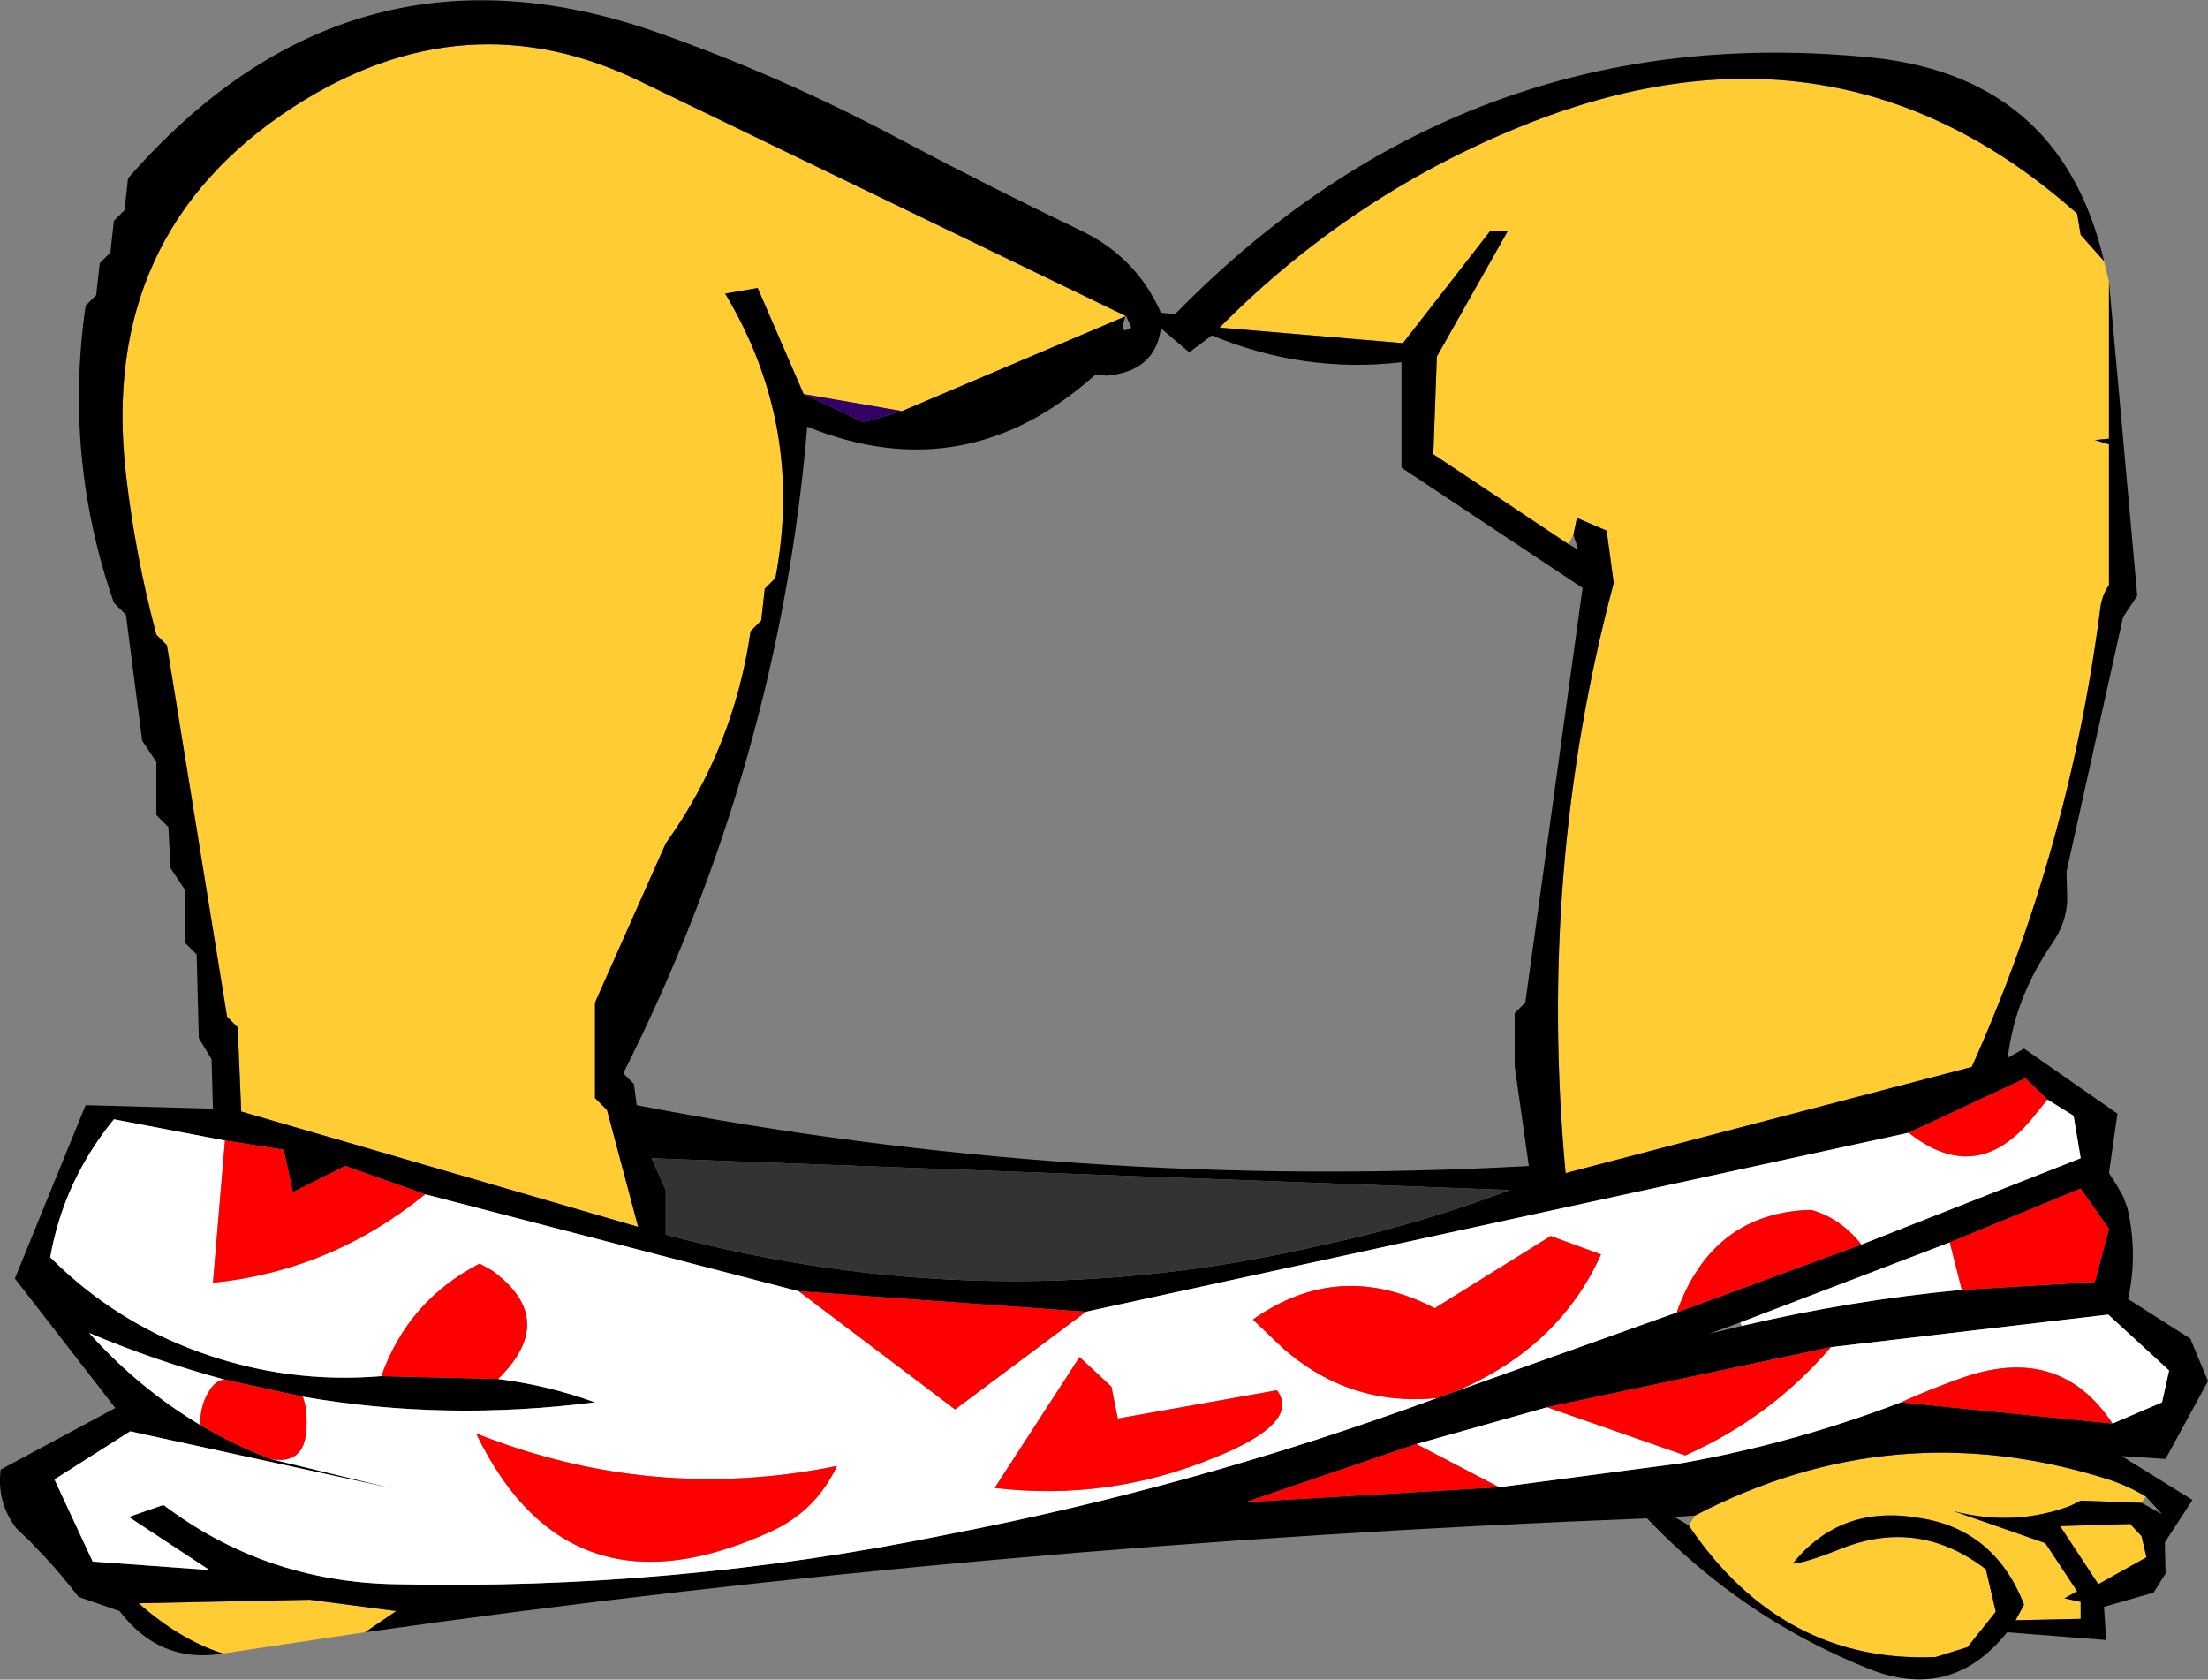
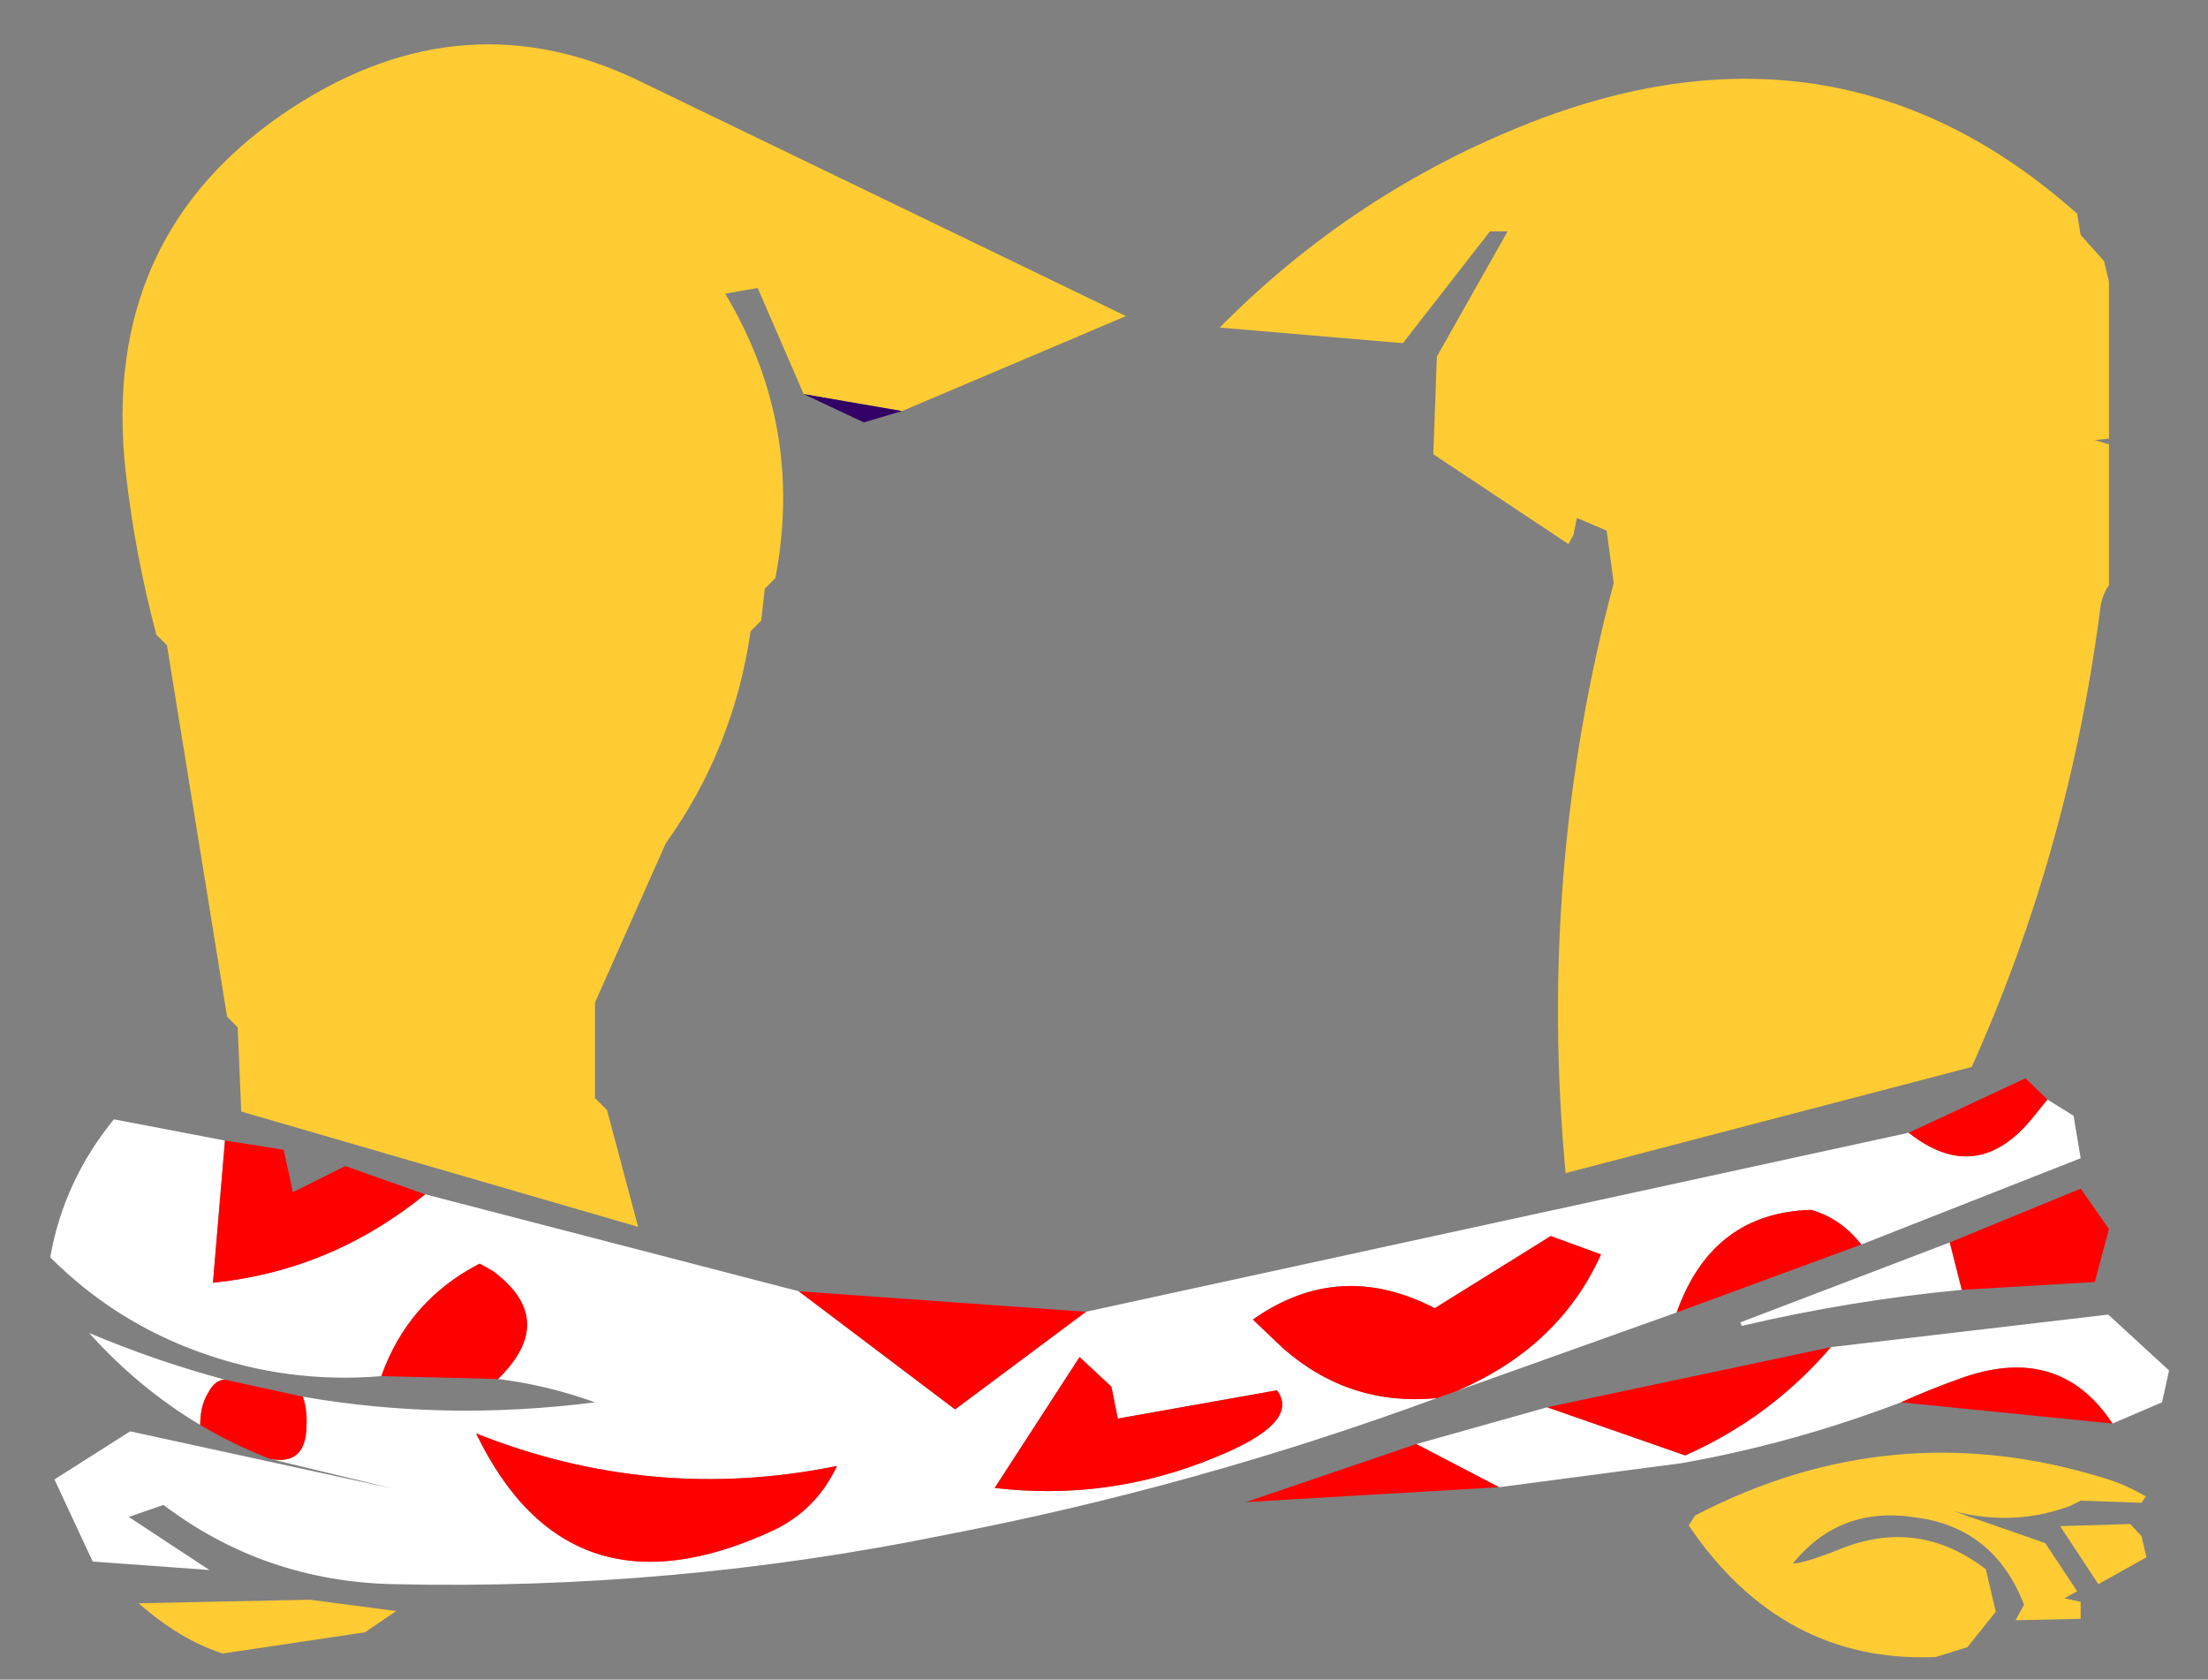
<svg xmlns="http://www.w3.org/2000/svg" height="118.7px" width="156.05px">
  <rect width="100%" height="100%" fill="#808080" stroke="none" />
  <g transform="matrix(1.0, 0.0, 0.0, 1.0, 78.0, 59.35)">
    <path d="M32.85 -20.9 L23.3 -27.25 23.55 -34.15 28.55 -43.0 27.3 -43.0 21.15 -35.1 8.2 -36.2 Q17.7 -45.8 30.2 -50.7 52.0 -59.2 68.8 -44.25 L69.05 -42.75 70.7 -40.9 71.05 -39.45 71.05 -28.35 70.05 -28.25 71.05 -27.95 71.05 -18.0 Q70.55 -17.25 70.45 -16.45 68.25 0.7 61.35 16.05 L32.65 23.55 Q30.65 2.15 36.05 -18.15 L35.55 -21.85 33.45 -22.75 33.2 -21.55 32.85 -20.9 M-62.25 57.5 Q-65.25 56.55 -68.2 53.95 L-56.1 53.7 -50.0 54.5 -52.2 56.0 -62.25 57.5 M-21.2 -31.5 L-24.45 -39.0 -26.75 -38.6 Q-21.15 -29.25 -23.2 -18.5 L-23.95 -17.75 -24.2 -15.5 -24.95 -14.75 Q-26.15 -6.45 -30.95 0.25 L-35.95 11.5 -35.95 18.25 -35.1 19.1 -32.9 27.35 -60.95 19.2 -61.2 13.25 -61.95 12.5 -66.2 -13.75 -66.95 -14.5 Q-68.45 -20.15 -69.1 -25.85 -71.05 -42.85 -57.25 -51.8 -45.1 -59.65 -32.65 -53.55 L1.6 -37.0 1.55 -37.0 -14.25 -30.3 -21.2 -31.5 M41.35 48.45 L41.8 47.75 Q55.8 40.45 70.85 45.15 72.3 45.6 73.65 46.4 L73.35 46.85 69.05 46.7 68.35 47.05 Q64.4 48.55 60.1 47.45 L66.55 49.7 68.8 53.1 67.9 53.6 69.05 53.85 69.05 55.05 64.45 55.15 65.05 54.05 Q62.95 48.65 57.5 47.9 52.05 47.0 48.7 51.15 49.6 51.1 52.1 50.1 57.6 47.9 62.35 51.55 L63.05 54.55 61.05 57.05 58.8 57.75 Q47.95 58.2 41.35 48.45 M73.35 49.2 L73.7 50.7 70.3 52.6 67.6 48.5 72.55 48.35 73.35 49.2" fill="#ffcc33" fill-rule="evenodd" stroke="none" />
-     <path d="M70.7 -40.9 L69.05 -42.75 68.8 -44.25 Q52.0 -59.2 30.2 -50.7 17.7 -45.8 8.2 -36.2 L21.15 -35.1 27.3 -43.0 28.55 -43.0 23.55 -34.15 23.3 -27.25 32.85 -20.9 33.55 -20.5 33.2 -21.55 33.45 -22.75 35.55 -21.85 36.05 -18.15 Q30.65 2.15 32.65 23.55 L61.35 16.05 Q68.25 0.7 70.45 -16.45 70.55 -17.25 71.05 -18.0 L71.05 -27.95 70.05 -28.25 71.05 -28.35 71.05 -39.45 73.05 -17.25 72.05 -15.75 68.05 2.25 68.1 4.25 Q68.05 5.85 67.05 7.3 64.4 11.15 63.9 15.4 L65.05 14.75 71.65 19.35 71.05 23.55 71.6 24.4 72.05 25.2 72.35 26.0 Q73.05 29.05 72.5 31.95 L72.4 32.45 76.8 35.25 78.05 38.25 75.05 43.75 71.95 43.55 76.95 46.65 75.0 49.65 75.05 51.85 74.2 53.2 70.7 54.2 70.85 56.55 63.85 56.0 Q59.9 60.95 54.0 58.55 45.15 55.0 38.4 47.95 -8.15 49.75 -52.2 56.0 L-50.0 54.5 -56.1 53.7 -68.2 53.95 Q-65.25 56.55 -62.25 57.5 -66.7 58.25 -69.55 54.5 L-72.45 53.5 Q-73.6 52.0 -74.85 50.65 L-76.0 49.45 -76.85 48.65 Q-78.25 46.8 -77.95 44.5 L-69.85 40.15 -76.95 31.0 -71.95 18.75 -62.95 19.0 -63.05 15.5 -63.95 14.0 -64.1 8.1 -64.95 7.25 -64.95 3.5 -65.95 2.0 -66.1 -0.9 -66.95 -1.75 -66.95 -5.5 -67.95 -7.0 -69.1 -15.9 -69.95 -16.75 Q-73.5 -26.95 -71.95 -37.75 L-71.2 -38.5 -70.95 -40.75 -70.2 -41.5 -69.95 -43.75 -69.2 -44.5 -68.95 -46.75 Q-53.5 -64.45 -32.1 -57.25 -22.85 -54.05 -14.1 -49.35 -8.05 -46.15 -1.6 -43.05 2.3 -41.2 4.05 -37.25 L5.05 -37.15 Q25.35 -57.9 53.55 -55.35 67.6 -54.25 70.7 -40.9 M1.6 -37.0 L-32.65 -53.55 Q-45.1 -59.65 -57.25 -51.8 -71.05 -42.85 -69.1 -25.85 -68.45 -20.15 -66.95 -14.5 L-66.2 -13.75 -61.95 12.5 -61.2 13.25 -60.95 19.2 -32.9 27.35 -35.1 19.1 -35.95 18.25 -35.95 11.5 -30.95 0.25 Q-26.15 -6.45 -24.95 -14.75 L-24.2 -15.5 -23.95 -17.75 -23.2 -18.5 Q-21.15 -29.25 -26.75 -38.6 L-24.45 -39.0 -21.2 -31.5 -16.95 -29.5 -14.25 -30.3 1.55 -37.0 Q1.0 -35.6 1.95 -36.2 L1.6 -37.0 M6.05 -34.45 L4.05 -36.15 Q3.65 -33.1 0.2 -32.8 L-0.55 -32.9 Q-9.75 -24.65 -20.95 -29.2 -22.95 -5.35 -33.95 16.5 L-33.2 17.25 -33.0 18.75 Q-1.75 24.8 30.05 23.05 L29.05 16.0 29.05 12.25 29.8 11.5 33.85 -17.8 21.05 -26.3 21.05 -33.75 Q14.15 -32.95 7.65 -35.65 L6.05 -34.45 M-30.95 27.9 Q-7.75 34.1 15.6 28.6 22.2 27.2 28.7 24.75 L-31.95 22.5 -30.95 24.75 -30.95 27.9 M-42.8 38.1 Q-39.25 38.55 -35.95 39.75 -46.55 41.1 -56.6 39.35 L-62.1 38.15 Q-66.95 36.85 -71.7 34.85 -68.2 38.75 -63.85 41.35 -61.5 42.75 -58.9 43.75 L-50.2 45.85 -68.8 41.8 -74.15 45.2 -71.45 51.0 -63.2 51.6 -68.9 47.85 -66.45 47.0 Q-59.3 52.4 -50.2 52.6 -30.4 53.05 -11.1 49.1 6.55 45.7 23.55 39.45 L24.95 38.95 40.5 33.4 53.55 28.6 69.05 22.5 68.55 19.5 66.7 18.35 65.15 16.85 56.9 20.7 -1.25 33.35 -21.55 31.9 -47.95 25.05 -53.6 23.05 -57.3 24.9 -57.95 21.9 -62.1 21.25 -69.95 19.75 Q-73.5 24.1 -74.45 29.5 -69.9 34.05 -63.9 36.2 -57.7 38.45 -51.05 37.9 L-42.8 38.1 M45.0 34.1 L42.8 34.9 45.1 34.35 Q52.75 32.55 60.65 31.8 L70.05 31.25 71.05 27.5 69.05 24.65 59.8 28.45 45.0 34.1 M27.95 45.75 L40.85 44.05 Q48.75 42.65 56.35 39.75 L71.3 41.25 74.8 39.75 75.3 37.5 71.0 33.55 51.4 35.85 31.35 40.1 22.1 42.7 10.05 46.8 27.95 45.75 M41.8 47.75 L40.35 47.85 41.35 48.45 Q47.95 58.2 58.8 57.75 L61.05 57.05 63.05 54.55 62.35 51.55 Q57.6 47.9 52.1 50.1 49.6 51.1 48.7 51.15 52.05 47.0 57.5 47.9 62.95 48.65 65.05 54.05 L64.45 55.15 69.05 55.05 69.05 53.85 67.9 53.6 68.8 53.1 66.55 49.7 60.1 47.45 Q64.4 48.55 68.35 47.05 L69.05 46.7 73.35 46.85 74.8 47.65 73.65 46.4 Q72.3 45.6 70.85 45.15 55.8 40.45 41.8 47.75 M73.35 49.2 L72.55 48.35 67.6 48.5 70.3 52.6 73.7 50.7 73.35 49.2" fill="#000000" fill-rule="evenodd" stroke="none" />
    <path d="M-21.2 -31.5 L-14.25 -30.3 -16.95 -29.5 -21.2 -31.5" fill="#330066" fill-rule="evenodd" stroke="none" />
-     <path d="M-30.95 27.9 L-30.95 24.75 -31.95 22.5 28.7 24.75 Q22.2 27.2 15.6 28.6 -7.75 34.1 -30.95 27.9" fill="#333333" fill-rule="evenodd" stroke="none" />
    <path d="M-42.8 38.1 Q-38.5 33.9 -43.2 30.45 L-44.1 29.95 Q-49.15 32.55 -51.05 37.9 -57.7 38.45 -63.9 36.2 -69.9 34.05 -74.45 29.5 -73.5 24.1 -69.95 19.75 L-62.1 21.25 -62.95 31.3 Q-54.6 30.45 -47.95 25.05 L-21.55 31.9 -10.5 40.25 -1.25 33.35 56.9 20.7 Q61.7 24.5 65.65 19.65 L66.7 18.35 68.55 19.5 69.05 22.5 53.55 28.6 Q52.1 26.75 50.0 26.15 43.0 26.35 40.5 33.4 L24.95 38.95 Q32.2 35.85 35.15 29.3 L31.6 28.0 23.4 33.1 Q16.65 29.6 10.55 33.9 L12.7 35.95 Q17.4 40.05 23.55 39.45 6.55 45.7 -11.1 49.1 -30.4 53.05 -50.2 52.6 -59.3 52.4 -66.45 47.0 L-68.9 47.85 -63.2 51.6 -71.45 51.0 -74.15 45.2 -68.8 41.8 -50.2 45.85 -58.9 43.75 Q-56.5 44.2 -56.35 41.7 -56.25 40.3 -56.6 39.35 -46.55 41.1 -35.95 39.75 -39.25 38.55 -42.8 38.1 M-62.1 38.15 Q-62.8 38.15 -63.3 39.1 -63.85 40.0 -63.85 41.35 -68.2 38.75 -71.7 34.85 -66.95 36.85 -62.1 38.15 M-23.35 48.8 Q-20.3 47.35 -18.85 44.25 -31.9 46.9 -44.35 41.95 -37.8 55.5 -23.35 48.8 M12.25 38.9 L1.0 40.9 0.55 38.65 -1.7 36.55 -7.7 45.8 Q0.35 46.75 7.85 43.65 13.95 41.2 12.25 38.9 M45.1 34.35 L45.0 34.1 59.8 28.45 60.65 31.8 Q52.75 32.55 45.1 34.35 M27.95 45.75 L22.1 42.7 31.35 40.1 41.1 43.5 Q47.1 40.85 51.4 35.85 L71.0 33.55 75.3 37.5 74.8 39.75 71.3 41.25 Q67.5 35.5 60.45 38.1 58.35 38.85 56.35 39.75 48.75 42.65 40.85 44.05 L27.95 45.75" fill="#ffffff" fill-rule="evenodd" stroke="none" />
    <path d="M-51.05 37.9 Q-49.15 32.55 -44.1 29.95 L-43.2 30.45 Q-38.5 33.9 -42.8 38.1 L-51.05 37.9 M-56.6 39.35 Q-56.25 40.3 -56.35 41.7 -56.5 44.2 -58.9 43.75 -61.5 42.75 -63.85 41.35 -63.85 40.0 -63.3 39.1 -62.8 38.15 -62.1 38.15 L-56.6 39.35 M23.55 39.45 Q17.4 40.05 12.7 35.95 L10.55 33.9 Q16.65 29.6 23.4 33.1 L31.6 28.0 35.15 29.3 Q32.2 35.85 24.95 38.95 L23.55 39.45 M40.5 33.4 Q43.0 26.35 50.0 26.15 52.1 26.75 53.55 28.6 L40.5 33.4 M66.7 18.35 L65.65 19.65 Q61.7 24.5 56.9 20.7 L65.15 16.85 66.7 18.35 M-1.25 33.35 L-10.5 40.25 -21.55 31.9 -1.25 33.35 M-47.95 25.05 Q-54.6 30.45 -62.95 31.3 L-62.1 21.25 -57.95 21.9 -57.3 24.9 -53.6 23.05 -47.95 25.05 M12.25 38.9 Q13.95 41.2 7.85 43.65 0.35 46.75 -7.7 45.8 L-1.7 36.55 0.55 38.65 1.0 40.9 12.25 38.9 M-23.35 48.8 Q-37.8 55.5 -44.35 41.95 -31.9 46.9 -18.85 44.25 -20.3 47.35 -23.35 48.8 M60.65 31.8 L59.8 28.45 69.05 24.65 71.05 27.5 70.05 31.25 60.65 31.8 M22.1 42.7 L27.95 45.75 10.05 46.8 22.1 42.7 M56.35 39.75 Q58.35 38.85 60.45 38.1 67.5 35.5 71.3 41.25 L56.35 39.75 M51.4 35.85 Q47.1 40.85 41.1 43.5 L31.35 40.1 51.4 35.85" fill="#ff0000" fill-rule="evenodd" stroke="none" />
  </g>
</svg>